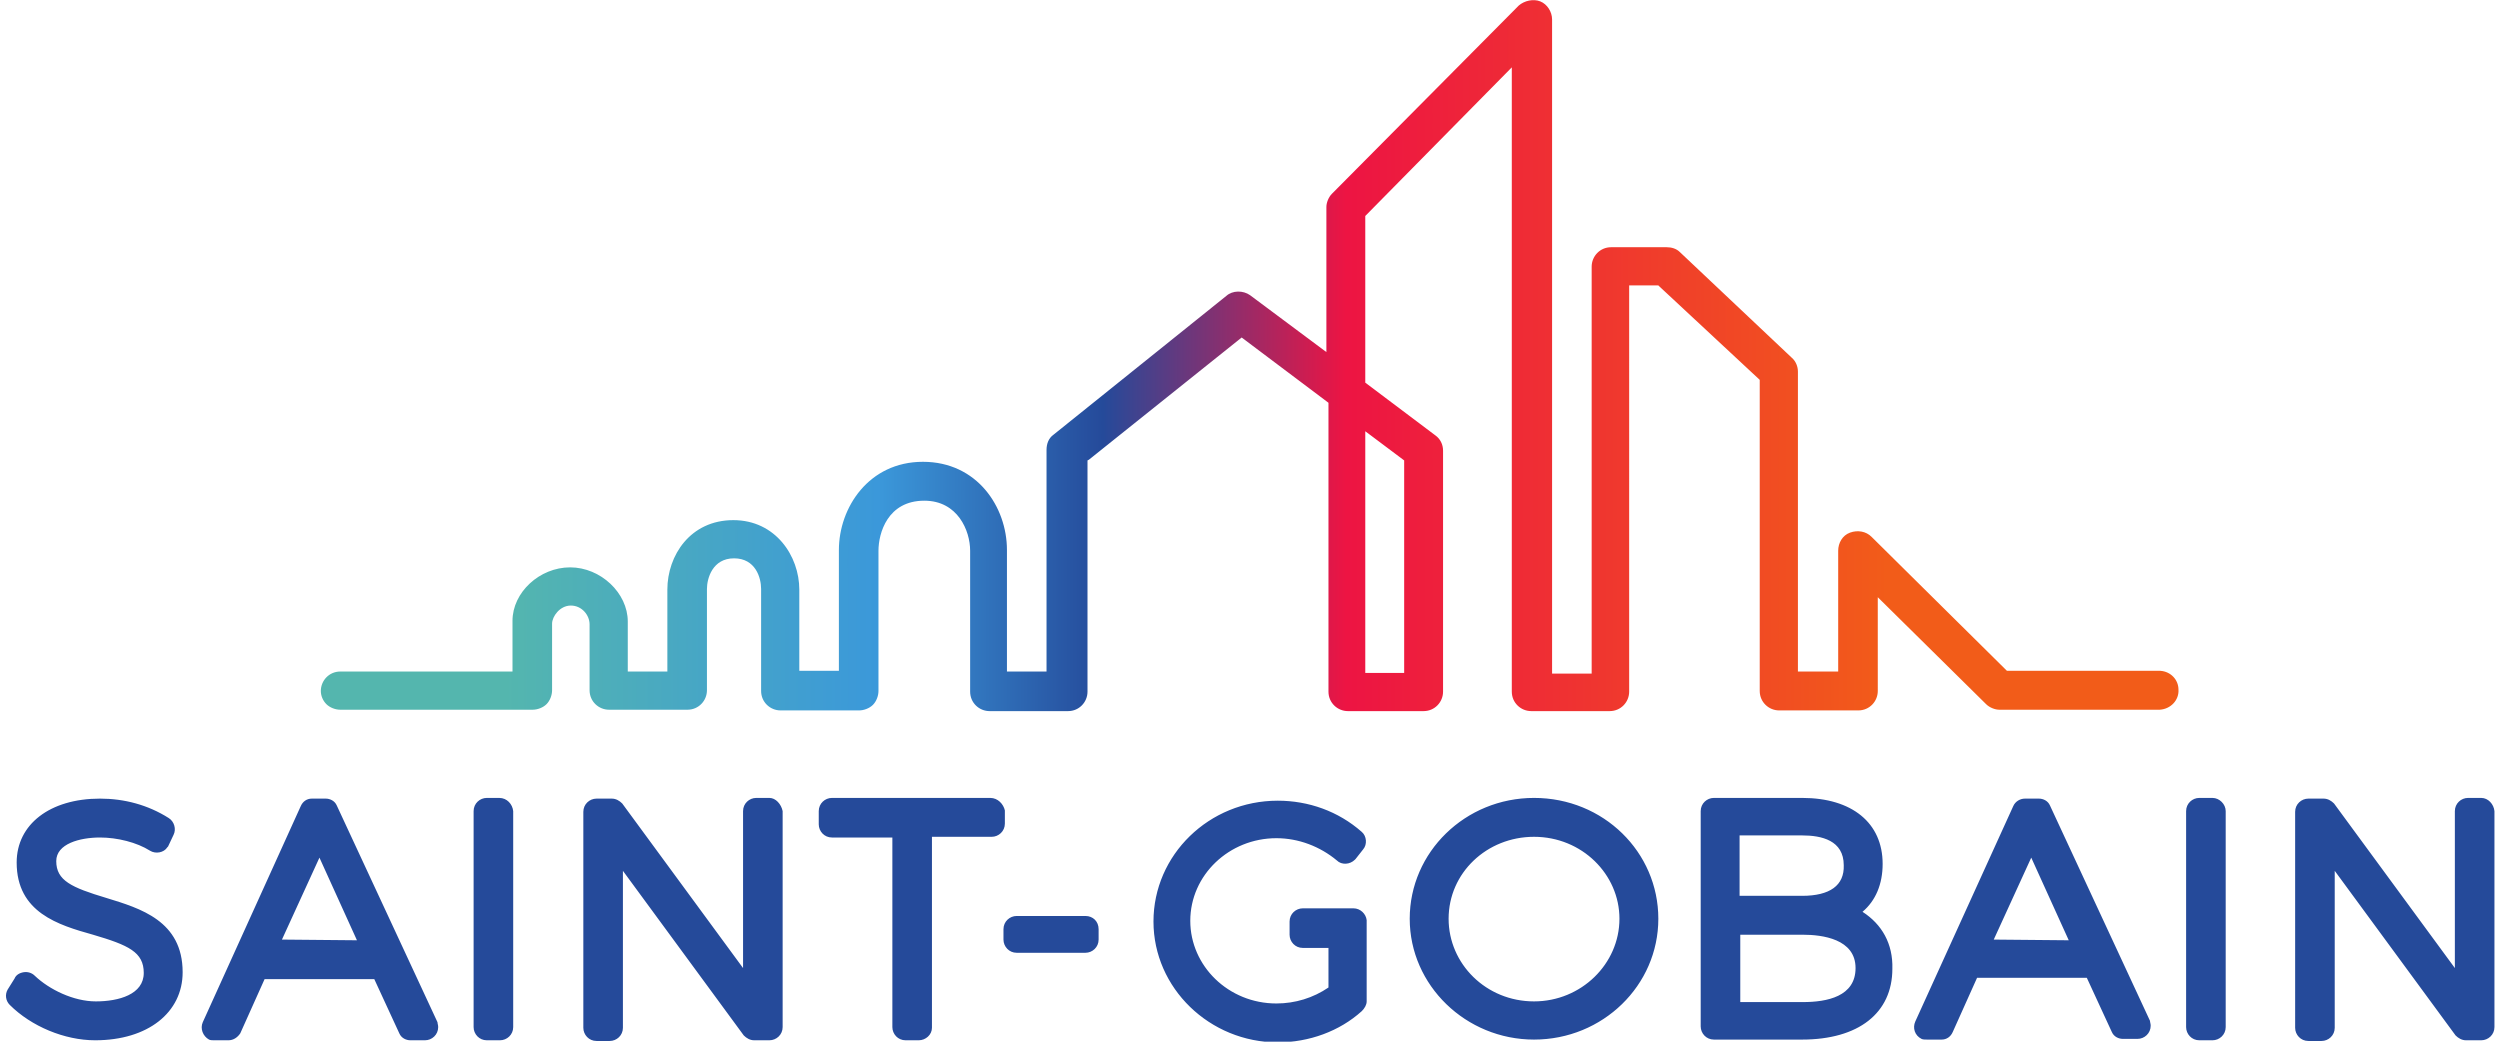
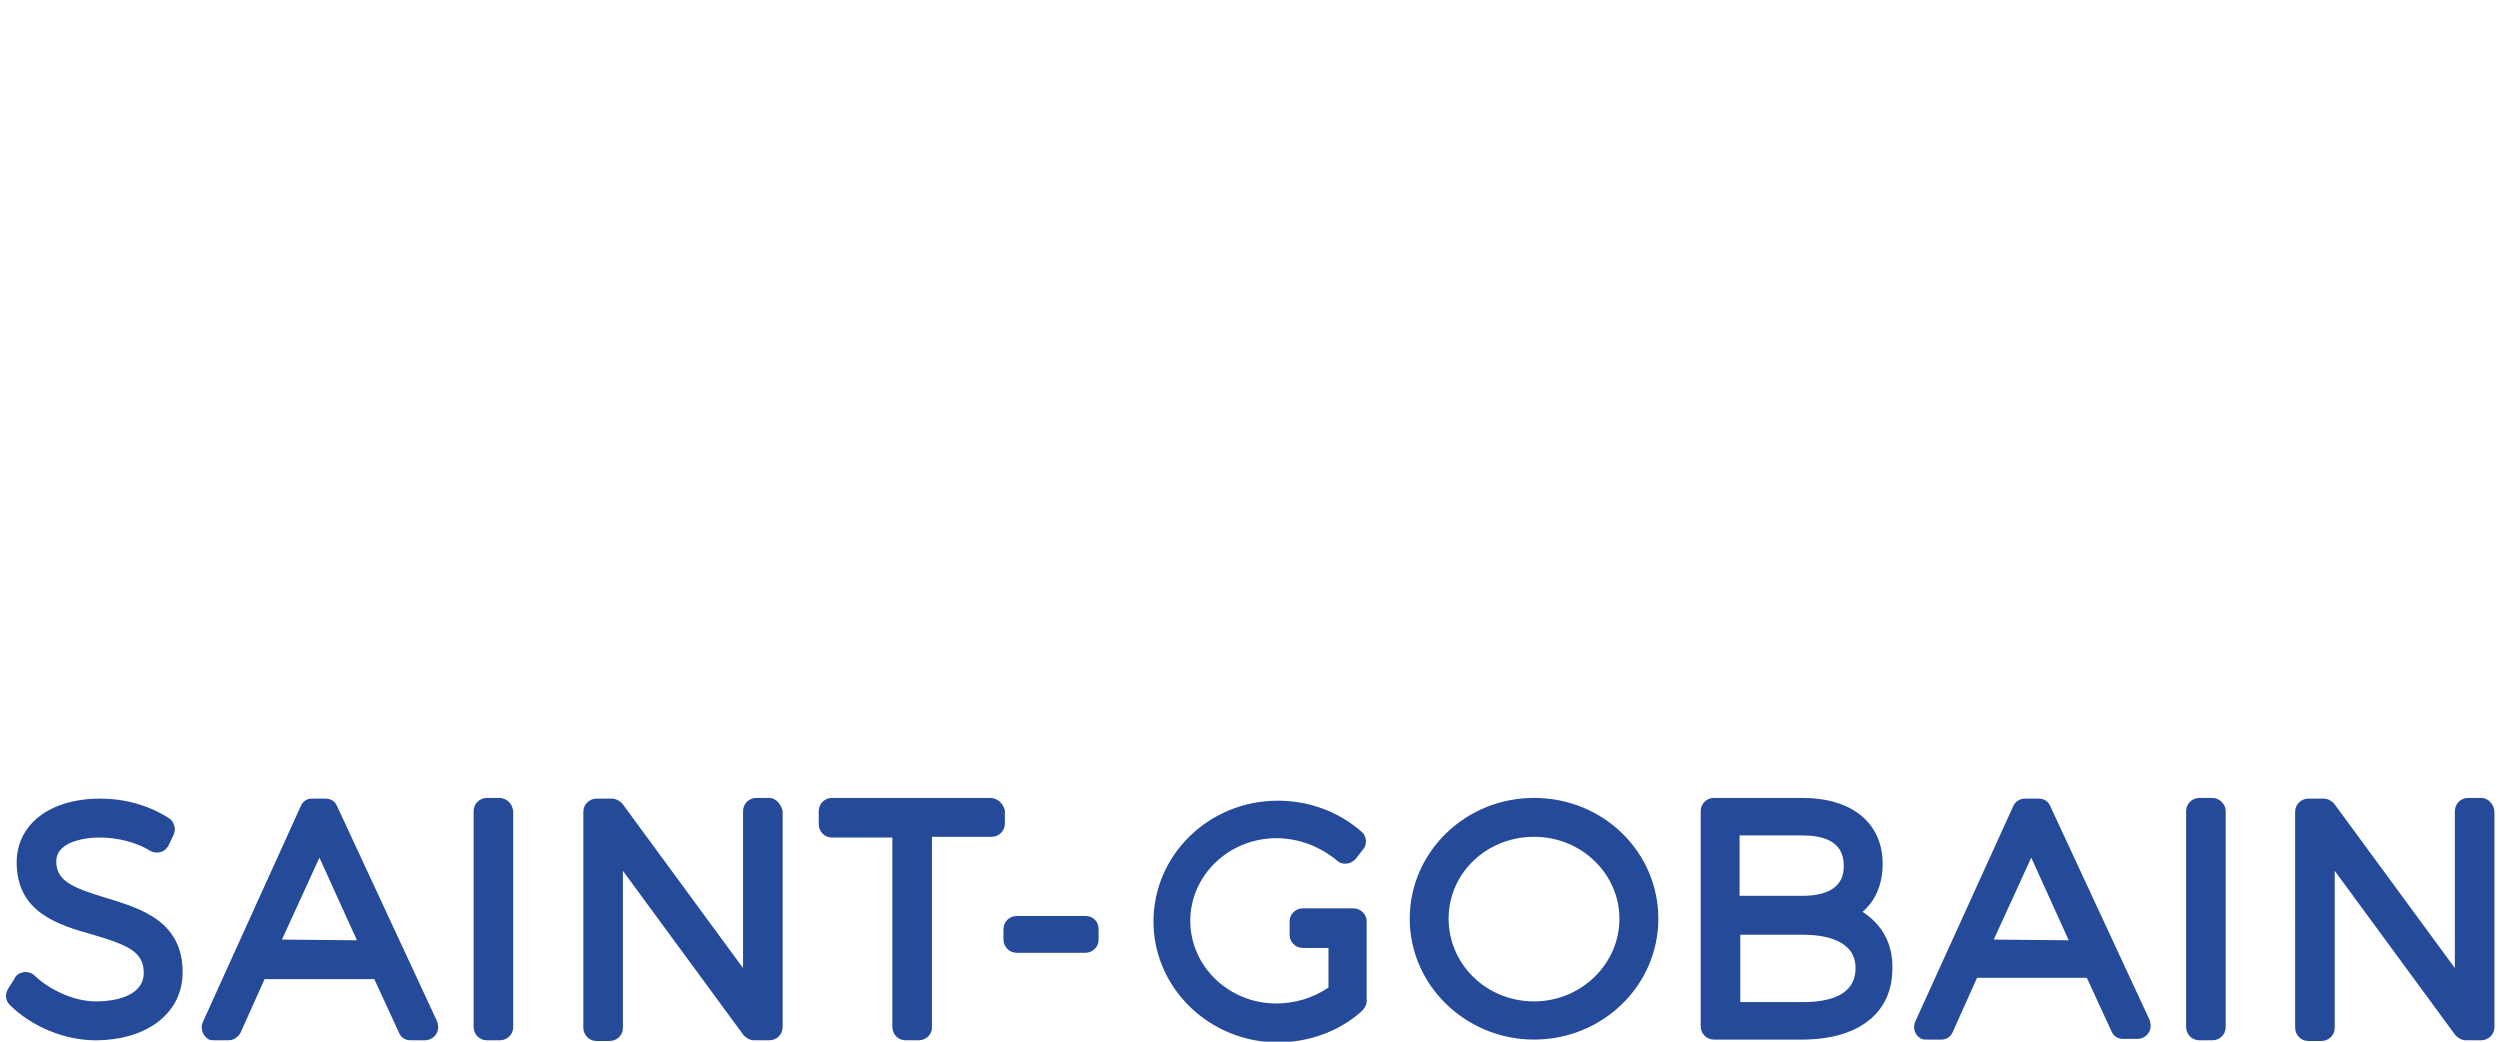
<svg xmlns="http://www.w3.org/2000/svg" version="1.1" id="Layer_1" x="0px" y="0px" viewBox="0 0 360 150" style="enable-background:new 0 0 360 150;" xml:space="preserve">
  <style type="text/css">
	.st0{fill:#254A9A;}
	.st1{fill:url(#SVGID_1_);}
</style>
  <g>
    <path class="st0" d="M15.3,129.3c-5-1.5-7.2-2.5-7.2-5.3c0-2.5,3.4-3.4,6.3-3.4c2.5,0,5.3,0.7,7.2,1.9c0.8,0.5,2,0.3,2.5-0.5   c0.1-0.1,0.1-0.1,0.1-0.1l0.8-1.7c0.4-0.8,0.1-1.9-0.7-2.4c-3-1.9-6.4-2.8-9.9-2.8c-7.2,0-12,3.7-12,9.2c0,7.2,6,9,11,10.4   c5.1,1.5,7.3,2.5,7.3,5.5c0,3.1-3.6,4.1-6.9,4.1c-3.2,0-6.7-1.7-8.8-3.7c-0.4-0.4-1-0.6-1.6-0.5c-0.6,0.1-1.1,0.4-1.3,0.9l-1,1.6   c-0.4,0.7-0.3,1.6,0.3,2.2c3.1,3.1,7.9,5.1,12.3,5.1c7.6,0,12.6-4,12.6-9.8C26.3,132.6,20.2,130.8,15.3,129.3 M48.5,116   c-0.3-0.7-1-1-1.6-1h-2c-0.7,0-1.3,0.4-1.6,1.1l-14.1,31.1c-0.4,0.9,0,2,0.9,2.5c0.2,0.1,0.5,0.1,0.7,0.1h2.1c0.7,0,1.3-0.4,1.7-1   l3.5-7.8h15.8l3.6,7.8c0.3,0.7,1,1,1.6,1h2.1c1,0,1.9-0.8,1.9-1.9c0-0.3-0.1-0.5-0.1-0.7L48.5,116z M40.6,135.3l5.4-11.8l5.4,11.9   L40.6,135.3z M71.9,114.9h-1.8c-1,0-1.9,0.8-1.9,1.9v31.1c0,1,0.8,1.9,1.9,1.9H72c1,0,1.9-0.8,1.9-1.9v-31.1   C73.8,115.8,73,114.9,71.9,114.9z M110.8,114.9h-1.9c-1,0-1.9,0.8-1.9,1.9v22.6l-17.4-23.7c-0.4-0.4-0.9-0.7-1.5-0.7h-2.2   c-1,0-1.9,0.8-1.9,1.9V148c0,1,0.8,1.9,1.9,1.9h1.9c1,0,1.9-0.8,1.9-1.9v-22.6l17.4,23.7c0.4,0.4,0.9,0.7,1.5,0.7h2.2   c1,0,1.9-0.8,1.9-1.9v-31.1C112.5,115.8,111.7,114.9,110.8,114.9z M142.6,114.9h-22.8c-1,0-1.9,0.8-1.9,1.9v1.9   c0,1,0.8,1.9,1.9,1.9h8.7v27.3c0,1,0.8,1.9,1.9,1.9h1.9c1,0,1.9-0.8,1.9-1.8v-27.5h8.6c1,0,1.9-0.8,1.9-1.9v-1.9   C144.5,115.8,143.7,114.9,142.6,114.9C142.7,114.9,142.7,114.9,142.6,114.9 M156.3,131.9h-9.9c-1,0-1.9,0.8-1.9,1.9v1.5   c0,1,0.8,1.9,1.9,1.9h9.9c1,0,1.9-0.8,1.9-1.9v-1.5C158.2,132.7,157.4,131.9,156.3,131.9z M194.9,130.8h-1.7h-5.6   c-1,0-1.9,0.8-1.9,1.9v1.9c0,1,0.8,1.9,1.9,1.9h3.7v5.7c-2.2,1.5-4.8,2.3-7.5,2.3c-6.9,0-12.4-5.4-12.4-11.9   c0-6.6,5.6-11.9,12.4-11.9c3.2,0,6.3,1.2,8.7,3.2c0.7,0.7,1.9,0.6,2.6-0.1l0.1-0.1l1.1-1.4c0.6-0.7,0.5-1.9-0.2-2.5   c-3.4-3-7.7-4.5-12.1-4.5c-9.9,0-17.9,7.8-17.9,17.4c0,9.6,8.1,17.4,17.9,17.4c4.5,0,8.9-1.6,12.1-4.5c0.4-0.4,0.7-0.9,0.7-1.4   v-11.7C196.7,131.6,195.9,130.8,194.9,130.8L194.9,130.8z M220.9,114.9c-9.9,0-17.9,7.8-17.9,17.4c0,9.6,8.1,17.4,17.9,17.4   c9.9,0,17.9-7.8,17.9-17.4S230.9,114.9,220.9,114.9 M220.9,144.2c-6.9,0-12.3-5.4-12.3-11.9c0-6.6,5.5-11.8,12.3-11.8   c6.9,0,12.3,5.4,12.3,11.8C233.2,138.8,227.7,144.2,220.9,144.2 M268.2,131.3c1.9-1.6,2.9-4,2.9-6.9c0-5.9-4.4-9.5-11.6-9.5h-12.7   c-1,0-1.9,0.8-1.9,1.9v31c0,1,0.8,1.9,1.9,1.9h12.7c8.1,0,13-3.8,13-10.2C272.6,135.9,271,133.1,268.2,131.3 M259.5,129h-9v-8.7h9   c2.8,0,6,0.7,6,4.3C265.6,127.5,263.5,129,259.5,129 M250.6,134.6h9c2.8,0,7.6,0.6,7.6,4.8c0,4.1-4.1,4.9-7.6,4.9h-9L250.6,134.6   L250.6,134.6z M295.2,116c-0.3-0.7-1-1-1.6-1h-2c-0.7,0-1.4,0.4-1.7,1.1l-14.1,31c-0.4,0.9-0.1,2,0.9,2.5c0.2,0.1,0.5,0.1,0.8,0.1   h2.1c0.7,0,1.3-0.4,1.6-1.1l3.5-7.8h15.8l3.6,7.8c0.3,0.7,1,1,1.6,1h2.1c1,0,1.9-0.8,1.9-1.9c0-0.3-0.1-0.5-0.1-0.7L295.2,116z    M287.1,135.3l5.4-11.8l5.4,11.9L287.1,135.3z M318.6,114.9h-1.9c-1,0-1.9,0.8-1.9,1.9v31.1c0,1,0.8,1.9,1.9,1.9h1.9   c1,0,1.9-0.8,1.9-1.9v-31.1C320.5,115.8,319.6,114.9,318.6,114.9 M357.3,114.9h-1.9c-1,0-1.9,0.8-1.9,1.9v22.6l-17.4-23.7   c-0.4-0.4-0.9-0.7-1.5-0.7h-2.2c-1,0-1.9,0.8-1.9,1.9V148c0,1,0.8,1.9,1.9,1.9h1.9c1,0,1.9-0.8,1.9-1.9v-22.6l17.4,23.7   c0.4,0.4,0.9,0.7,1.5,0.7h2.2c1,0,1.9-0.8,1.9-1.9v-31.1C359.1,115.8,358.3,114.9,357.3,114.9z" />
    <linearGradient id="SVGID_1_" gradientUnits="userSpaceOnUse" x1="-759.129" y1="609.399" x2="-751.172" y2="609.399" gradientTransform="matrix(33.774 0 0 -33.774 25684.969 20633.254)">
      <stop offset="0" style="stop-color:#54B6AE" />
      <stop offset="0.1" style="stop-color:#54B6AE" />
      <stop offset="0.3" style="stop-color:#3B98DA" />
      <stop offset="0.42" style="stop-color:#254A9A" />
      <stop offset="0.55" style="stop-color:#ED1443" />
      <stop offset="0.84" style="stop-color:#F25C19" />
      <stop offset="1" style="stop-color:#F25C19" />
    </linearGradient>
-     <path class="st1" d="M202.2,66.3v30.6h-5.6V62.1L202.2,66.3z M311.1,96.6H289l-0.1-0.1l-19.4-19.2c-0.8-0.8-2-1-3.1-0.6   c-1.1,0.4-1.7,1.5-1.7,2.6v17.4h-5.8V53.5c0-0.7-0.3-1.5-0.9-2l-16.1-15.2c-0.5-0.5-1.2-0.7-1.9-0.7H232c-1.6,0-2.8,1.3-2.8,2.8   v58.6h-5.7V2.8c0-1.1-0.7-2.2-1.7-2.6s-2.3-0.1-3.1,0.6l-26.9,27.1c-0.5,0.5-0.8,1.3-0.8,1.9v20.9l-11-8.2c-1-0.7-2.5-0.7-3.4,0.1   l-24.9,20c-0.7,0.5-1,1.3-1,2.2v31.9h-5.7V79.2c0-6.2-4.3-12.7-12.1-12.7s-12.1,6.6-12.1,12.7v17.4h-5.7V84.9c0-4.8-3.4-10-9.5-10   c-6.2,0-9.5,5.1-9.5,10v11.8h-5.7v-0.5c0-2.2,0-4.5,0-6.7c0-4.1-3.9-7.8-8.3-7.8c-4.4,0-8.3,3.6-8.3,7.7v7.3H49   c-1.6,0-2.8,1.3-2.8,2.8c0,0.7,0.3,1.4,0.8,1.9c0.5,0.5,1.3,0.8,2,0.8h27.7c0.7,0,1.5-0.3,2-0.8c0.5-0.5,0.8-1.3,0.8-2v-9.6   c0-1,1.1-2.6,2.7-2.6c1.6,0,2.7,1.4,2.7,2.7v9.5c0,1.6,1.3,2.8,2.8,2.8H99c1.6,0,2.8-1.3,2.8-2.8V84.8c0-1.5,0.8-4.4,3.9-4.4   s3.9,2.8,3.9,4.4v14.7c0,1.6,1.3,2.8,2.8,2.8h11.3c0.7,0,1.5-0.3,2-0.8c0.5-0.5,0.8-1.3,0.8-2V79.3c0-2.5,1.3-7.2,6.6-7.2   c4.8,0,6.6,4.3,6.6,7.2v20.3c0,1.6,1.3,2.8,2.8,2.8h11.3c1.6,0,2.8-1.3,2.8-2.8V66.3l0.2-0.1l22-17.6l12.5,9.4v41.6   c0,1.6,1.3,2.8,2.8,2.8H205c1.6,0,2.8-1.3,2.8-2.8V64.9c0-0.9-0.4-1.7-1.1-2.2l-10.1-7.6v-24l0.1-0.1l21-21.3v89.9   c0,1.6,1.3,2.8,2.8,2.8h11.3c1.6,0,2.8-1.3,2.8-2.8V41.1h4.2l0.1,0.1l14.5,13.5v44.8c0,1.6,1.3,2.8,2.8,2.8h11.4   c1.6,0,2.8-1.3,2.8-2.8V86l15.6,15.4c0.5,0.5,1.3,0.8,1.9,0.8H311c1.6-0.1,2.8-1.4,2.7-2.9C313.7,97.9,312.6,96.7,311.1,96.6" />
  </g>
</svg>